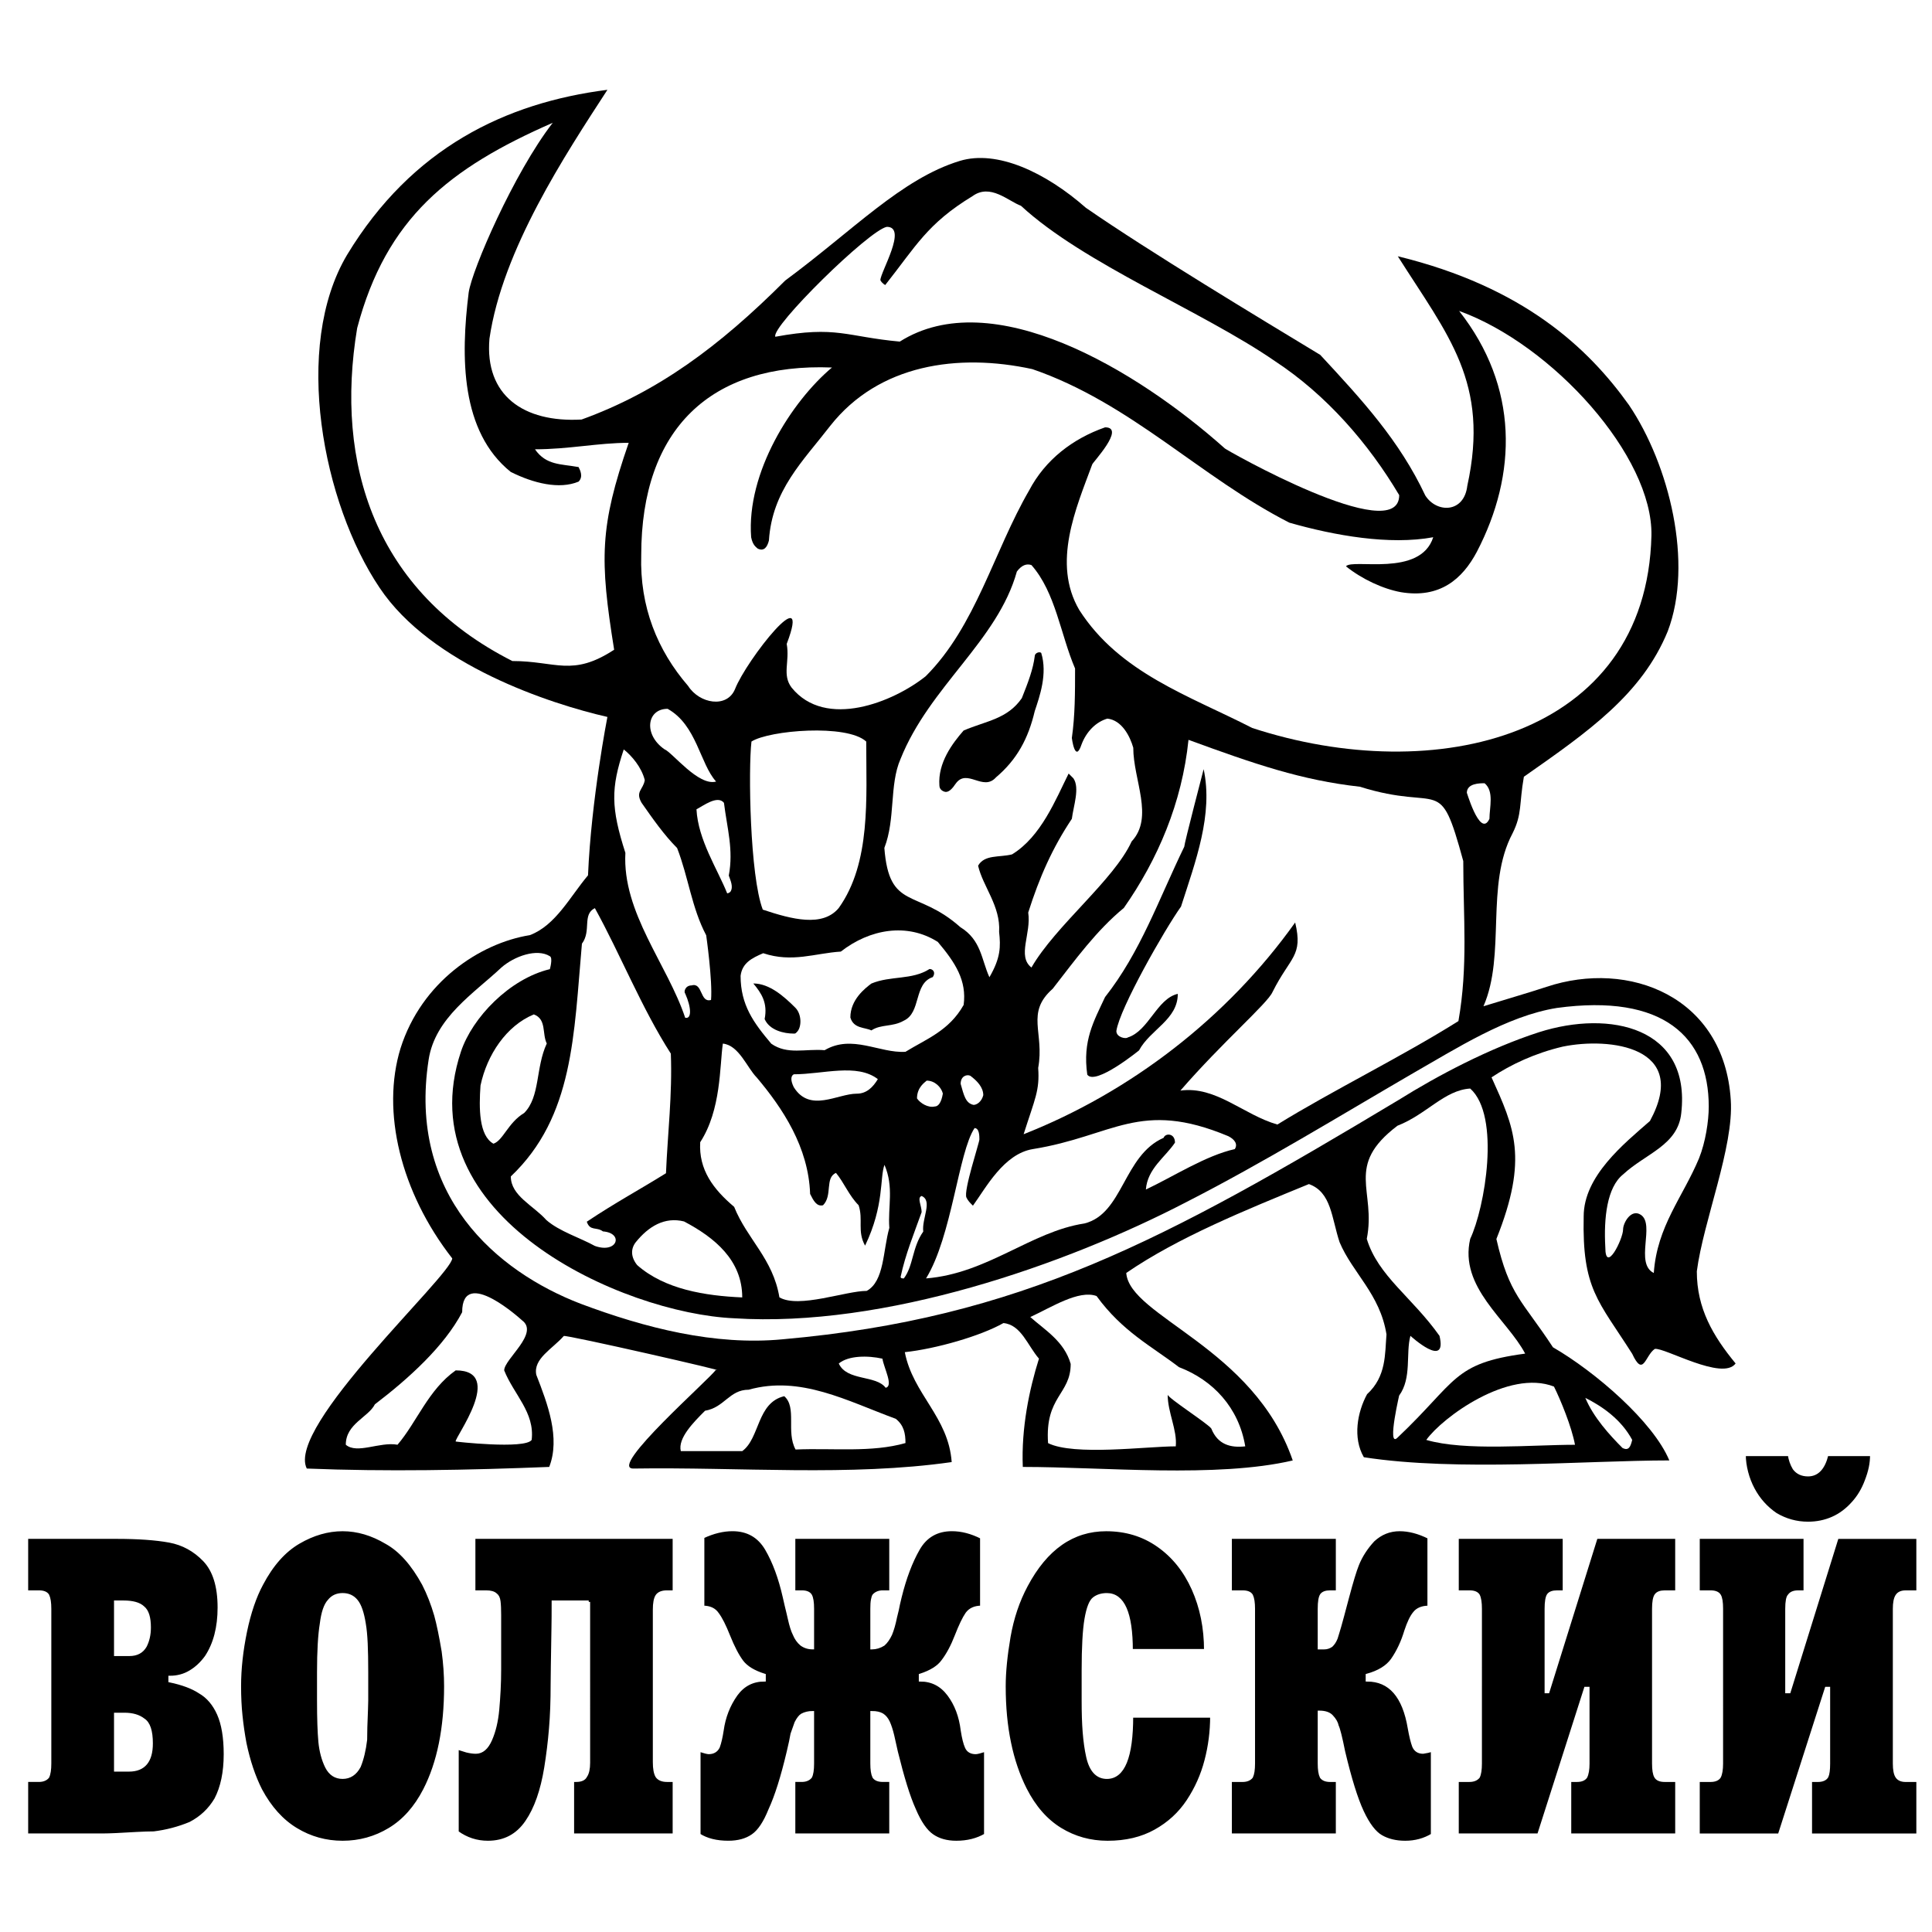
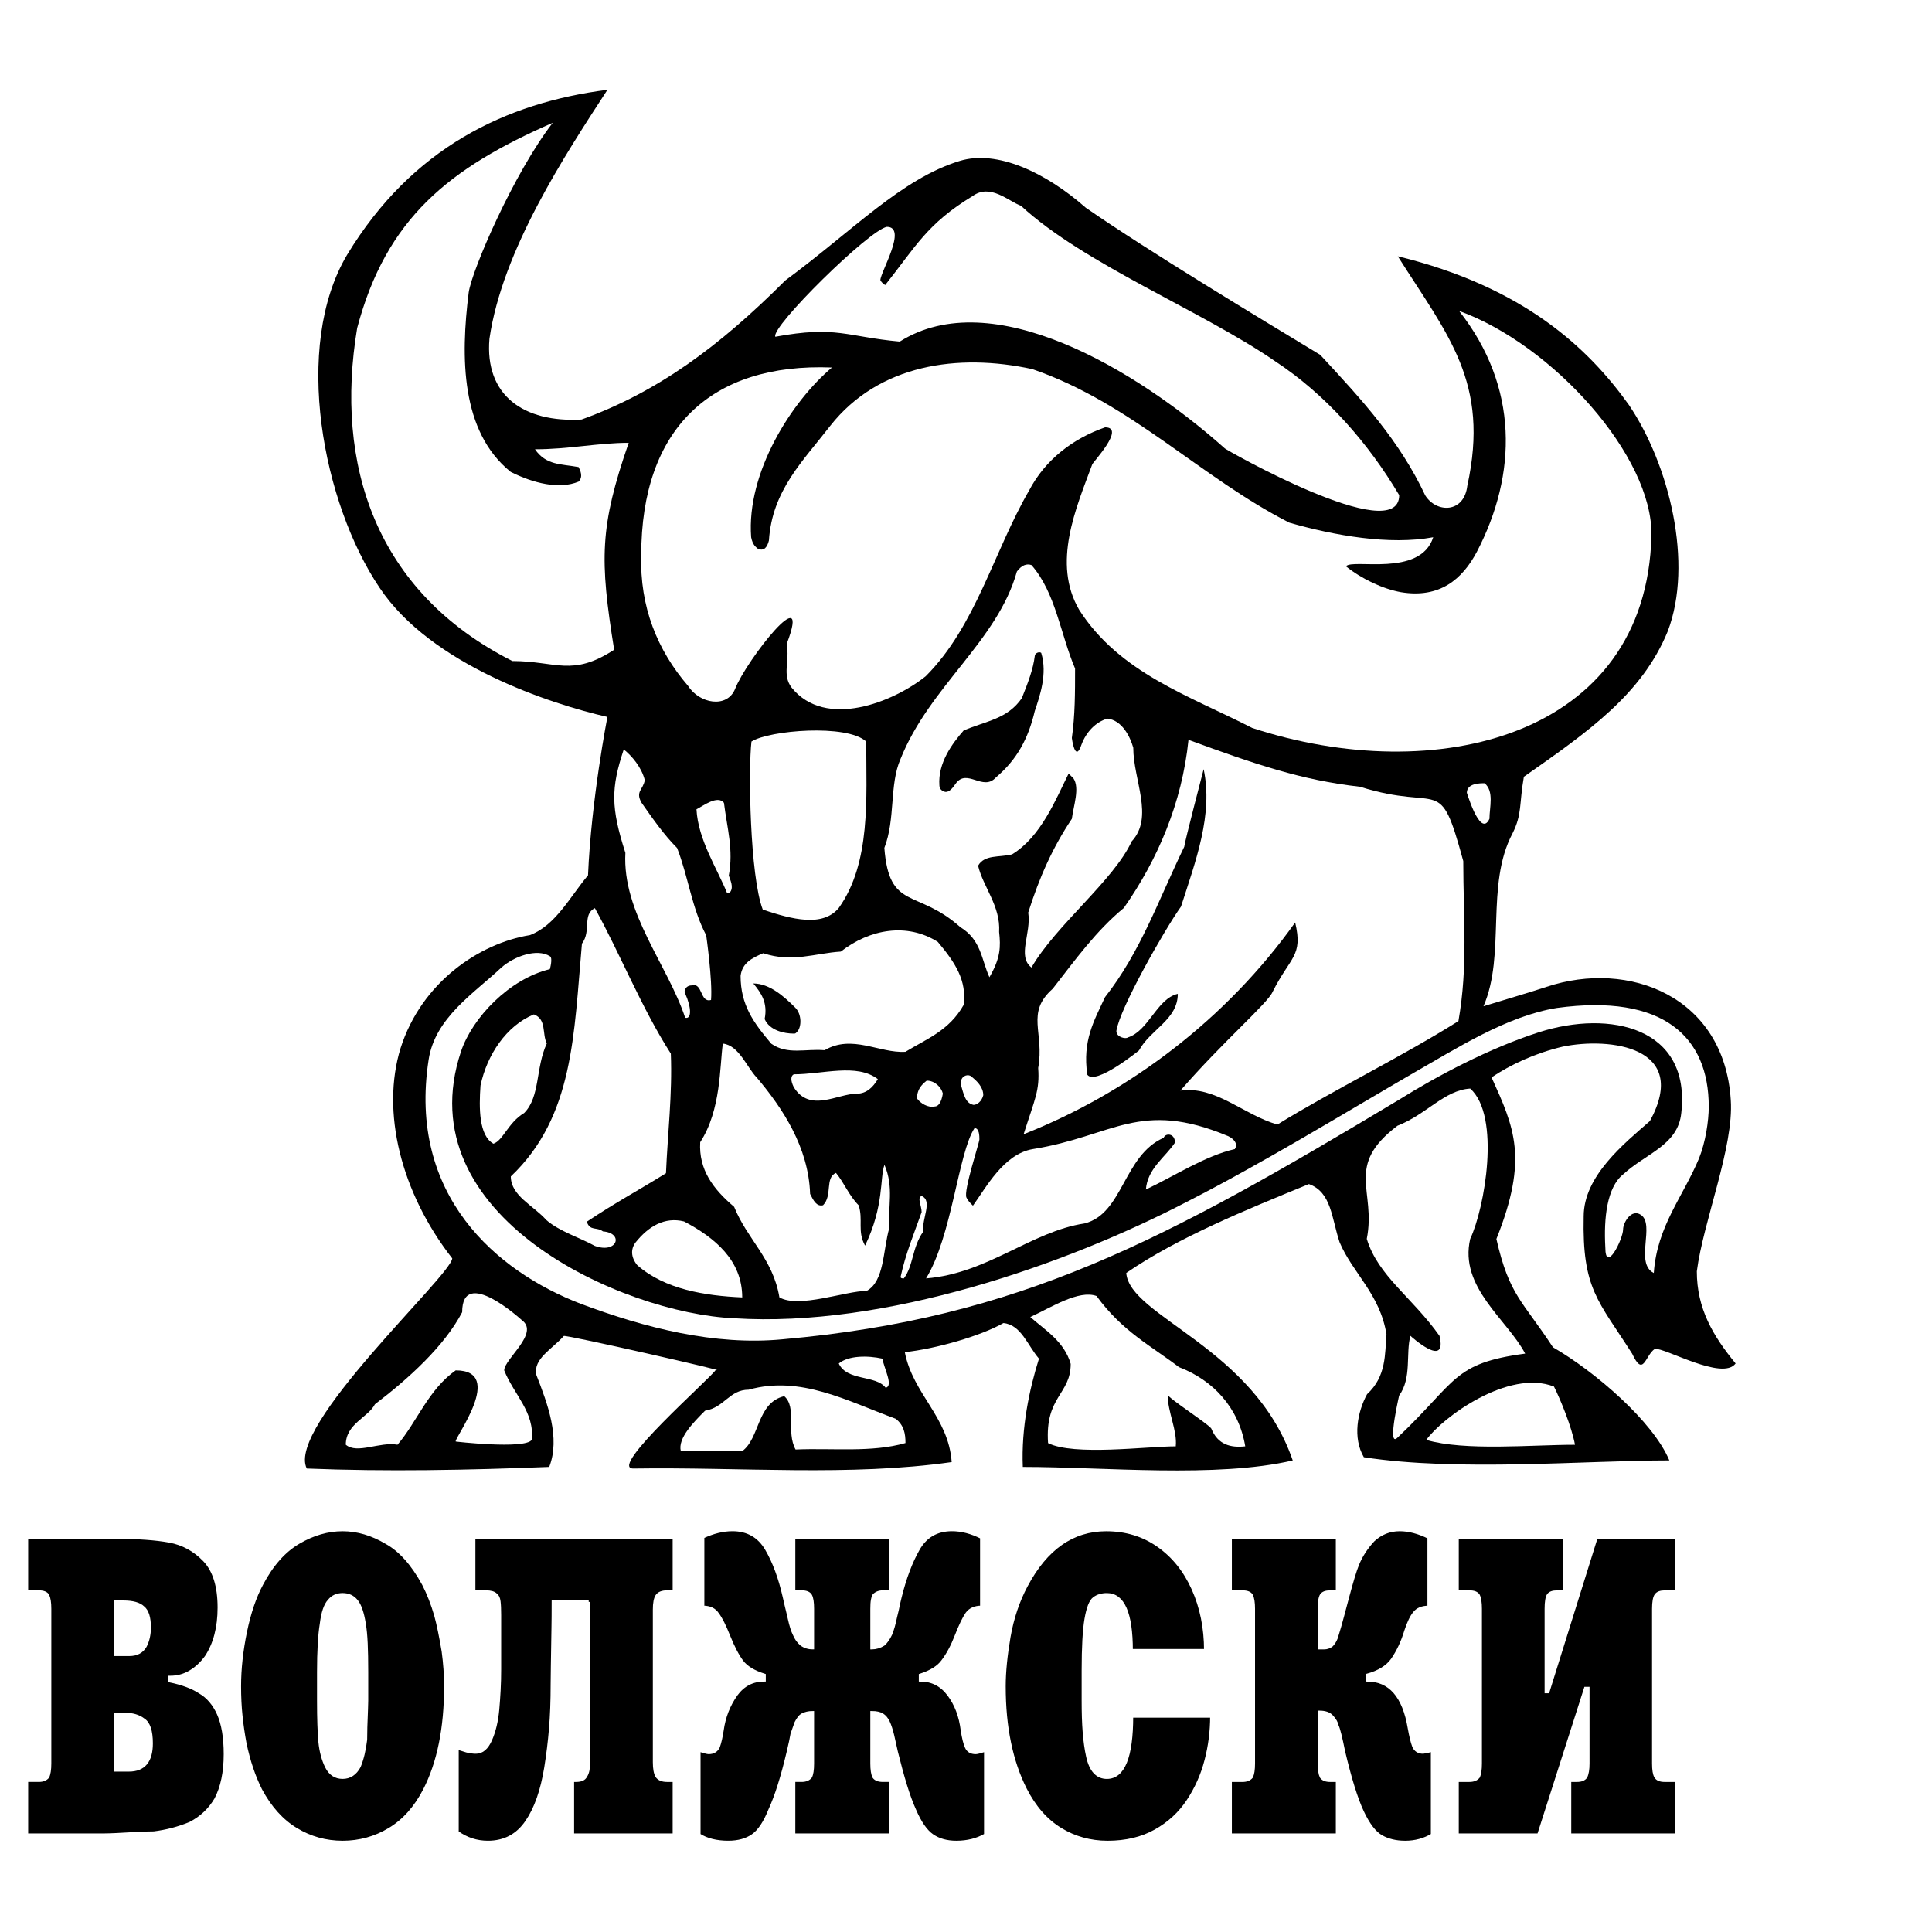
<svg xmlns="http://www.w3.org/2000/svg" version="1.0" id="Layer_1" x="0px" y="0px" width="192.756px" height="192.756px" viewBox="0 0 192.756 192.756" enable-background="new 0 0 192.756 192.756" xml:space="preserve">
  <g>
    <polygon fill-rule="evenodd" clip-rule="evenodd" fill="#FFFFFF" points="0,0 192.756,0 192.756,192.756 0,192.756 0,0  " />
    <path fill-rule="evenodd" clip-rule="evenodd" d="M136.072,145.388c-1.129-1.936-0.645-4.515,0.322-6.289   c1.936-1.774,1.774-4.032,1.936-5.967c-0.646-4.031-3.387-6.128-4.677-9.191c-0.807-2.419-0.807-5-3.063-5.806   c-6.289,2.58-13.062,5.321-18.223,8.869c0.322,4.354,12.739,7.418,16.61,18.706c-7.58,1.774-18.868,0.646-26.932,0.646   c-0.16-3.87,0.646-7.74,1.613-10.805c-1.129-1.29-1.773-3.387-3.548-3.548c-2.258,1.29-6.773,2.58-9.837,2.902   c0.806,4.193,4.354,6.451,4.677,10.967c-10.16,1.451-21.125,0.483-31.768,0.645c-2.581,0,7.74-9.031,8.224-9.837   c1.935,0.322-14.997-3.548-15.159-3.387c-1.129,1.29-3.064,2.258-2.742,3.87c1.129,2.903,2.419,6.289,1.291,9.192   c-8.063,0.322-16.287,0.483-24.189,0.161c-2.097-4.193,14.352-19.19,14.514-20.964c-5.16-6.612-7.096-14.675-5.16-20.964   c2.096-6.612,7.901-10.482,12.9-11.289c2.58-0.967,4.032-3.87,5.805-5.966c0.323-7.58,1.935-15.804,1.935-15.804   c-5.644-1.29-17.578-5.16-22.737-12.901c-5.644-8.385-8.708-24.028-3.225-33.22C41.09,14.766,50.444,10.25,60.603,8.96   c-4.192,6.45-10.482,15.965-11.771,24.834c-0.484,5.644,3.386,8.386,9.191,8.063c7.58-2.742,13.707-7.257,20.319-13.869   c6.773-4.999,11.611-10.16,17.416-11.933c3.709-1.129,8.546,1.128,12.579,4.676c6.289,4.354,17.255,10.966,23.383,14.675   c4.192,4.516,7.901,8.547,10.481,14.03c1.129,1.773,3.87,1.773,4.192-0.968c2.258-10.32-1.935-14.997-6.934-22.899   c12.578,3.064,19.028,9.192,23.06,14.836c4.031,5.967,6.45,15.804,3.871,22.577c-2.581,6.289-7.902,9.998-14.353,14.514   c-0.483,2.741-0.161,3.708-1.129,5.644c-2.741,5.16-0.646,12.094-2.903,17.254c2.097-0.645,4.838-1.451,6.29-1.935   c8.224-2.742,17.738,0.968,18.384,11.288c0.322,4.677-2.742,12.095-3.387,17.094c0,3.709,1.612,6.45,3.87,9.192   c-1.29,1.773-7.096-1.613-8.062-1.452c-0.969,0.646-1.13,2.902-2.258,0.483c-3.387-5.321-4.999-6.45-4.838-13.707   c0-4.031,4.031-7.257,6.611-9.515c4.031-7.418-4.031-8.385-8.708-7.418c-2.741,0.646-5.16,1.774-7.096,3.064   c2.258,4.999,3.709,8.063,0.484,16.126c1.289,5.645,2.58,6.128,5.644,10.805c4.193,2.419,9.998,7.418,11.61,11.288   C158.165,145.71,145.425,146.839,136.072,145.388L136.072,145.388z" />
-     <path fill-rule="evenodd" clip-rule="evenodd" fill="#FFFFFF" d="M161.877,144.465c-1.29-1.291-2.902-3.064-3.709-4.999   c1.612,0.806,3.548,2.096,4.677,4.192C162.684,144.304,162.521,144.787,161.877,144.465L161.877,144.465z" />
    <path fill-rule="evenodd" clip-rule="evenodd" fill="#FFFFFF" d="M74.053,144.78h-6.128c-0.322-1.29,1.29-2.902,2.419-4.031   c1.935-0.322,2.419-2.097,4.354-2.097c5.16-1.451,9.837,1.129,14.674,2.903c0.807,0.646,0.968,1.451,0.968,2.419   c-3.387,0.968-7.257,0.483-10.966,0.645c-0.968-1.773,0.161-4.192-1.129-5.321C75.504,139.943,75.826,143.49,74.053,144.78   L74.053,144.78z" />
    <path fill-rule="evenodd" clip-rule="evenodd" fill="#FFFFFF" d="M104.565,143.98c-0.322-4.677,2.258-4.838,2.258-7.902   c-0.645-2.257-2.58-3.386-4.031-4.676c2.097-0.968,4.838-2.741,6.611-2.097c2.581,3.548,5.483,4.999,8.225,7.096   c3.387,1.29,5.967,4.031,6.611,7.902c-1.451,0.161-2.741-0.162-3.386-1.774c-0.323-0.483-4.354-3.063-4.354-3.387   c0,1.773,0.968,3.548,0.807,5.161C114.403,144.304,107.146,145.271,104.565,143.98L104.565,143.98z" />
    <path fill-rule="evenodd" clip-rule="evenodd" fill="#FFFFFF" d="M45.465,143.819c-0.161-0.322,5-7.096,0-7.096   c-2.741,1.936-3.87,5.161-5.805,7.418c-1.773-0.322-4.031,0.968-5.16,0c0-2.096,2.258-2.741,2.902-4.031   c3.387-2.58,6.935-5.806,8.708-9.191c0-4.677,5.967,0.806,5.967,0.806c1.774,1.29-1.774,3.87-1.774,4.999   c0.968,2.419,3.064,4.192,2.742,6.935C52.399,144.626,45.304,143.819,45.465,143.819L45.465,143.819z" />
    <path fill-rule="evenodd" clip-rule="evenodd" fill="#FFFFFF" d="M142.301,143.661c1.613-2.258,8.225-7.096,12.74-5.321   c0.645,1.29,1.773,4.031,2.096,5.806C152.783,144.146,146.171,144.79,142.301,143.661L142.301,143.661z" />
    <path fill-rule="evenodd" clip-rule="evenodd" fill="#FFFFFF" d="M139.427,143.437c-1.129,1.129,0.322-4.838,0.161-4.192   c1.29-1.774,0.646-4.193,1.129-5.967c0,0,3.709,3.387,2.902,0c-2.741-3.87-6.127-5.967-7.256-9.676   c0.967-4.838-2.258-7.257,3.063-11.288c2.903-1.129,4.677-3.548,7.257-3.709c3.063,2.741,1.451,11.934,0,14.997   c-1.129,4.838,3.709,8.063,5.482,11.449C144.909,136.019,145.394,137.793,139.427,143.437L139.427,143.437z" />
    <path fill-rule="evenodd" clip-rule="evenodd" fill="#FFFFFF" d="M88.361,138.457c-0.968-1.291-3.87-0.646-4.676-2.419   c0.967-0.807,2.902-0.807,4.354-0.484C88.199,136.521,89.167,138.295,88.361,138.457L88.361,138.457z" />
    <path fill-rule="evenodd" clip-rule="evenodd" fill="#FFFFFF" d="M78.081,133.622c-6.773,0.646-13.707-1.129-20.157-3.548   c-8.386-3.226-17.255-10.805-15.159-24.351c0.645-4.192,4.515-6.611,7.257-9.192c1.29-1.129,3.548-1.935,4.837-1.129   c0.323,0.161,0,1.291,0,1.291c-4.031,0.967-7.74,4.838-8.869,8.224c-5.483,16.449,16.126,26.125,27.253,26.608   c14.998,0.968,33.059-5.322,45.152-11.61c7.58-3.871,15.481-8.709,22.415-12.74c4.516-2.58,9.515-5.805,14.514-6.611   c10.644-1.451,15.158,2.902,15.158,9.837c0,1.451-0.322,3.548-0.967,5.16c-1.613,3.87-4.192,6.773-4.516,11.449   c-1.935-0.968,0.161-4.838-1.29-5.806c-0.968-0.645-1.773,0.807-1.773,1.452c0,0.967-1.774,4.516-1.774,1.773   c-0.161-2.902,0.161-5.966,1.774-7.257c2.258-2.096,5.482-2.902,5.805-6.127c0.968-8.548-7.095-10.321-14.19-8.063   c-4.999,1.612-10.159,4.354-14.029,6.772C116.139,123.785,101.786,131.525,78.081,133.622L78.081,133.622z" />
    <path fill-rule="evenodd" clip-rule="evenodd" fill="#FFFFFF" d="M77.762,129.438c-0.645-3.87-3.225-5.805-4.515-9.03   c-2.096-1.774-3.548-3.71-3.387-6.45c2.097-3.226,1.936-7.58,2.258-9.838c1.613,0.162,2.419,2.419,3.386,3.387   c2.58,3.063,5.161,6.935,5.322,11.611c0.322,0.645,0.645,1.29,1.29,1.129c0.968-0.969,0.162-2.742,1.291-3.226   c0.807,0.968,1.291,2.257,2.258,3.226c0.483,1.451-0.161,2.58,0.645,4.031c1.935-4.031,1.452-6.773,1.935-8.062   c0.967,2.257,0.323,4.192,0.484,6.288c-0.645,2.258-0.484,5.322-2.258,6.289C84.373,128.793,79.697,130.567,77.762,129.438   L77.762,129.438z" />
    <path fill-rule="evenodd" clip-rule="evenodd" fill="#FFFFFF" d="M74.053,129.444c-3.709-0.161-7.74-0.806-10.482-3.225   c-0.646-0.807-0.646-1.613-0.161-2.258c1.29-1.612,2.903-2.58,4.837-2.097C71.312,123.479,74.053,125.736,74.053,129.444   L74.053,129.444z" />
    <path fill-rule="evenodd" clip-rule="evenodd" fill="#FFFFFF" d="M92.393,127.548c2.58-4.193,3.225-12.578,4.837-14.997   c0.484,0,0.484,0.806,0.484,1.128s-1.613,5.16-1.29,5.806c0.161,0.322,0.322,0.484,0.645,0.807c1.29-1.774,3.064-5.16,5.966-5.645   c8.063-1.29,10.644-4.999,19.513-1.29c0.645,0.322,0.968,0.807,0.645,1.29c-2.902,0.646-6.127,2.742-8.869,4.031   c0.161-2.096,1.936-3.225,2.903-4.677c0-0.967-0.968-0.967-1.13-0.483c-4.031,1.774-4.031,7.579-7.901,8.547   C102.874,122.871,98.52,127.064,92.393,127.548L92.393,127.548z" />
-     <path fill-rule="evenodd" clip-rule="evenodd" fill="#FFFFFF" d="M90.179,127.548c-0.162,0-0.323,0-0.323-0.161   c0.484-2.258,1.29-4.193,2.096-6.451c0-0.645-0.484-1.451,0-1.612c1.128,0.483,0,2.258,0.161,3.548   C90.985,124.484,91.146,126.258,90.179,127.548L90.179,127.548z" />
+     <path fill-rule="evenodd" clip-rule="evenodd" fill="#FFFFFF" d="M90.179,127.548c-0.162,0-0.323,0-0.323-0.161   c0.484-2.258,1.29-4.193,2.096-6.451c0-0.645-0.484-1.451,0-1.612c1.128,0.483,0,2.258,0.161,3.548   C90.985,124.484,91.146,126.258,90.179,127.548L90.179,127.548" />
    <path fill-rule="evenodd" clip-rule="evenodd" fill="#FFFFFF" d="M59.35,124.307c-1.451-0.807-3.548-1.452-4.838-2.58   c-1.29-1.452-3.548-2.419-3.548-4.354c6.289-5.967,6.289-14.19,7.095-23.221c0.968-1.291,0-2.903,1.291-3.548   c2.58,4.677,4.676,9.999,7.579,14.514c0.161,4.031-0.322,8.062-0.484,11.934c-2.58,1.612-5,2.902-7.901,4.838   c0.322,0.967,0.967,0.483,1.612,0.967C62.252,123.017,61.607,125.112,59.35,124.307L59.35,124.307z" />
    <path fill-rule="evenodd" clip-rule="evenodd" fill="#FFFFFF" d="M49.231,114.108c-1.452-0.806-1.452-3.547-1.291-5.805   c0.645-3.064,2.58-5.967,5.322-7.096c1.29,0.484,0.807,1.936,1.29,2.903c-1.128,2.419-0.645,5.321-2.257,6.934   C50.682,112.013,50.199,113.786,49.231,114.108L49.231,114.108z" />
    <path fill-rule="evenodd" clip-rule="evenodd" fill="#FFFFFF" d="M103.58,106.549c0.645-3.548-1.291-5.483,1.45-7.902   c2.258-2.902,4.354-5.805,7.096-8.062c3.387-4.838,5.806-10.482,6.45-16.771c6.612,2.419,11.288,4.032,17.094,4.677   c8.225,2.58,7.901-1.452,10.32,7.418c0,5.644,0.484,10.482-0.483,15.965c-5.644,3.548-12.578,6.935-18.062,10.321   c-3.386-0.968-6.127-3.871-9.675-3.387c4.192-4.838,8.708-8.708,9.191-9.837c1.774-3.548,3.064-3.548,2.258-6.935   c-6.773,9.514-16.449,16.933-27.092,21.125C103.257,109.613,103.74,108.807,103.58,106.549L103.58,106.549z" />
    <path fill-rule="evenodd" clip-rule="evenodd" fill="#FFFFFF" d="M93.262,110.394c-0.645,0.161-1.451-0.322-1.773-0.807   c0-1.129,0.806-1.612,0.967-1.773c0.806,0,1.452,0.645,1.613,1.29C93.907,110.071,93.584,110.394,93.262,110.394L93.262,110.394z" />
    <path fill-rule="evenodd" clip-rule="evenodd" fill="#FFFFFF" d="M97.135,110.235c-0.806-0.161-0.967-0.967-1.29-2.097   c0-0.806,0.645-0.968,0.967-0.806c0.646,0.483,1.29,1.129,1.29,1.936C97.941,109.913,97.458,110.235,97.135,110.235L97.135,110.235   z" />
    <path fill-rule="evenodd" clip-rule="evenodd" fill="#FFFFFF" d="M79.197,108.471c-0.323-0.645-0.323-1.128,0-1.289   c2.902,0,6.29-1.13,8.385,0.483c-0.483,0.806-1.128,1.451-2.096,1.451C83.551,109.116,80.81,111.051,79.197,108.471L79.197,108.471   z" />
    <path fill-rule="evenodd" clip-rule="evenodd" d="M108.478,107.219c-0.484-3.387,0.645-5.321,1.773-7.74   c3.548-4.515,5.321-9.676,7.902-14.998c0-0.323,1.935-7.741,1.935-7.741c0.968,4.516-0.807,9.192-2.258,13.708   c-1.612,2.257-6.128,10.16-6.45,12.417c0,0.645,0.968,0.807,1.129,0.645c2.096-0.645,2.902-3.87,4.999-4.354   c0,2.58-2.741,3.547-3.87,5.644C113.638,104.8,109.284,108.348,108.478,107.219L108.478,107.219z" />
    <path fill-rule="evenodd" clip-rule="evenodd" fill="#FFFFFF" d="M90.337,104.939c-2.58,0.161-5.322-1.774-8.063-0.161   c-1.935-0.162-3.709,0.483-5.322-0.646c-1.773-2.097-3.063-3.87-3.063-6.773c0.161-1.29,1.129-1.773,2.257-2.257   c2.903,0.968,5.16,0,7.741-0.161c2.902-2.258,6.612-2.902,9.676-0.968c1.773,2.097,2.902,3.871,2.58,6.29   C94.691,102.843,92.433,103.649,90.337,104.939L90.337,104.939z" />
    <path fill-rule="evenodd" clip-rule="evenodd" d="M79.19,103.121c-0.967,0-2.418-0.322-2.902-1.451   c0.322-1.613-0.322-2.58-1.129-3.549c1.613,0,3.064,1.291,4.193,2.42c0.645,0.645,0.645,1.935,0.161,2.418   C79.353,103.121,79.353,103.121,79.19,103.121L79.19,103.121z" />
-     <path fill-rule="evenodd" clip-rule="evenodd" d="M86.938,102.805c-0.645-0.322-1.774-0.161-2.097-1.29   c0-1.773,1.452-2.903,2.097-3.387c1.935-0.806,4.031-0.322,5.805-1.451c0.322,0,0.645,0.322,0.322,0.807   c-1.935,0.645-1.128,3.547-2.902,4.354C89.034,102.482,87.905,102.16,86.938,102.805L86.938,102.805z" />
    <path fill-rule="evenodd" clip-rule="evenodd" fill="#FFFFFF" d="M68.361,101.54c-1.774-5.322-6.29-10.482-5.966-16.449   c-1.452-4.515-1.452-6.451-0.162-10.321c0.807,0.645,1.774,1.774,2.097,3.064c-0.161,0.967-0.967,1.128-0.322,2.257   c1.128,1.613,2.257,3.226,3.547,4.516c1.129,2.902,1.452,5.967,2.903,8.708c0,0,0.645,4.516,0.483,6.45   c-1.128,0.323-0.806-1.773-1.935-1.451c-0.645,0-0.807,0.645-0.645,0.807C69.006,100.572,69.006,101.701,68.361,101.54   L68.361,101.54z" />
    <path fill-rule="evenodd" clip-rule="evenodd" fill="#FFFFFF" d="M98.713,97.499c-0.806-1.774-0.806-3.709-2.902-4.999   c-4.354-3.871-7.096-1.613-7.579-7.902c1.128-2.903,0.483-6.29,1.612-8.87c2.902-7.256,9.676-11.772,11.61-18.707   c0.484-0.645,0.968-0.807,1.452-0.645c2.418,2.741,2.902,6.934,4.354,10.321c0,2.419,0,4.676-0.322,6.934   c0,0,0.322,2.58,0.967,0.645c0.484-1.291,1.452-2.258,2.58-2.58c1.452,0.161,2.258,1.773,2.581,2.902   c0,3.225,2.096,6.935-0.162,9.353c-1.773,3.871-7.579,8.386-9.997,12.579c-1.452-1.129,0-3.387-0.322-5.483   c1.128-3.548,2.418-6.45,4.354-9.354c0.161-1.29,0.807-3.064,0.161-4.031c-0.161-0.161-0.483-0.483-0.483-0.483   c-1.291,2.58-2.742,6.289-5.645,8.063c-1.29,0.322-2.741,0-3.387,1.129c0.484,2.096,2.258,4.031,2.097,6.611   C99.842,94.435,99.842,95.564,98.713,97.499L98.713,97.499z" />
    <path fill-rule="evenodd" clip-rule="evenodd" fill="#FFFFFF" d="M76.102,90.754c-1.29-3.387-1.451-14.03-1.128-16.771   c1.774-1.128,9.514-1.774,11.449,0c0,5.644,0.483,12.094-2.742,16.61C82.068,92.528,79.005,91.722,76.102,90.754L76.102,90.754z" />
    <path fill-rule="evenodd" clip-rule="evenodd" fill="#FFFFFF" d="M72.551,89.129c-0.968-2.419-2.902-5.321-3.064-8.386   c0.646-0.323,2.097-1.451,2.742-0.645c0.322,2.58,0.967,4.677,0.483,7.257c0.162,0.484,0.484,1.129,0.162,1.613   C72.712,89.129,72.551,89.129,72.551,89.129L72.551,89.129z" />
    <path fill-rule="evenodd" clip-rule="evenodd" fill="#FFFFFF" d="M146.346,79.111c0-0.967,1.289-0.967,1.773-0.967   c0.968,0.806,0.484,2.419,0.484,3.548C147.635,83.788,146.184,78.467,146.346,79.111L146.346,79.111z" />
    <path fill-rule="evenodd" clip-rule="evenodd" d="M94.369,79.01c-0.161,0-0.646-0.161-0.646-0.645   c-0.161-2.258,1.291-4.192,2.419-5.483c2.258-0.967,4.354-1.129,5.805-3.225c0.646-1.613,1.13-2.902,1.29-4.193   c0-0.322,0.484-0.483,0.646-0.322c0.645,2.096-0.161,4.354-0.646,5.805c-0.645,2.741-1.773,4.838-3.87,6.612   c-1.29,1.451-2.902-0.968-4.031,0.645C95.014,78.688,94.691,79.01,94.369,79.01L94.369,79.01z" />
-     <path fill-rule="evenodd" clip-rule="evenodd" fill="#FFFFFF" d="M66.287,74.751c-2.097-1.452-1.774-4.032,0.322-4.032   c2.903,1.613,3.225,5.482,4.837,7.257C69.673,78.46,67.093,75.074,66.287,74.751L66.287,74.751z" />
    <path fill-rule="evenodd" clip-rule="evenodd" fill="#FFFFFF" d="M124.933,72.629c-6.289-3.225-13.224-5.483-17.255-11.772   c-2.742-4.676-0.322-10.16,1.29-14.513c0-0.162,3.387-3.709,1.29-3.709c-3.225,1.128-5.967,3.225-7.579,6.289   c-3.548,6.127-5.322,13.546-10.321,18.545c-3.225,2.58-9.998,5.322-13.384,1.128c-0.968-1.29-0.162-2.58-0.484-4.354   c2.58-6.773-4.032,1.613-5.16,4.515c-0.807,1.935-3.548,1.451-4.677-0.322c-3.064-3.548-4.838-7.902-4.677-13.062   c0-12.579,6.935-19.19,19.029-18.707c-4.031,3.387-8.547,10.482-8.063,16.933c0.161,0.806,0.483,0.967,0.646,1.128   c0.645,0.322,0.967-0.161,1.128-0.806c0.322-4.999,3.386-7.902,6.128-11.45c4.838-6.128,12.74-7.257,20.157-5.644   c9.837,3.386,16.771,10.804,25.641,15.32c4.515,1.29,9.998,2.258,14.352,1.452c-1.29,4.031-8.062,2.096-8.707,2.902   c1.612,1.29,3.708,2.258,5.482,2.58c3.87,0.645,6.128-1.29,7.579-4.032c4.031-7.74,4.192-16.448-1.773-24.028   c9.353,3.387,19.351,14.514,19.189,22.416C164.279,73.597,143.155,78.597,124.933,72.629L124.933,72.629z" />
    <path fill-rule="evenodd" clip-rule="evenodd" fill="#FFFFFF" d="M51.116,65.951c-13.707-6.934-17.739-19.674-15.481-33.22   c2.902-10.966,9.192-15.965,19.512-20.48c-3.87,4.999-8.062,14.674-8.386,16.932c-0.806,6.451-0.806,13.868,4.193,17.9   c2.258,1.129,4.838,1.774,6.772,0.968c0.484-0.484,0.161-1.129,0-1.451c-1.774-0.323-3.225-0.162-4.354-1.774   c3.386,0,6.289-0.645,9.353-0.645c-2.902,8.385-2.902,11.611-1.451,20.641C57.082,67.564,55.469,65.951,51.116,65.951   L51.116,65.951z" />
    <path fill-rule="evenodd" clip-rule="evenodd" fill="#FFFFFF" d="M122.185,44.725c-8.869-7.902-23.222-16.449-32.413-10.644   c-5.322-0.483-6.289-1.612-12.417-0.483c-0.484-0.967,9.353-10.644,11.126-10.966c2.097,0-0.645,4.516-0.645,5.322   c0.162,0.322,0.484,0.483,0.484,0.483c3.064-3.87,4.192-6.127,8.708-8.869c1.773-1.29,3.548,0.484,4.838,0.967   c6.289,5.806,18.062,10.482,25.317,15.481c5.16,3.386,9.353,8.224,12.417,13.384C139.601,54.723,122.023,44.725,122.185,44.725   L122.185,44.725z" />
    <path fill-rule="evenodd" clip-rule="evenodd" d="M2.667,153.389h8.954c2.173,0,3.932,0.127,5.282,0.374   c1.344,0.248,2.504,0.883,3.482,1.9c0.977,1.024,1.468,2.593,1.468,4.72c0,1.985-0.427,3.631-1.285,4.924   c-0.461,0.637-0.995,1.131-1.604,1.491c-0.604,0.36-1.279,0.537-2.02,0.537v0.374c1.261,0.262,2.256,0.636,2.984,1.116   c0.799,0.459,1.421,1.187,1.866,2.184c0.444,1.003,0.669,2.338,0.669,4.006c0,1.808-0.314,3.306-0.937,4.493   c-0.615,1.038-1.462,1.837-2.552,2.401c-1.155,0.48-2.369,0.798-3.625,0.953c-0.468,0-1.042,0.021-1.735,0.057   c-1.623,0.1-2.712,0.148-3.281,0.148H2.667v-5.426H3.88c0.397,0,0.693-0.12,0.889-0.353c0.136-0.275,0.207-0.721,0.207-1.343   V160.51c0-0.621-0.071-1.066-0.207-1.342c-0.142-0.233-0.433-0.354-0.889-0.354H2.667V153.389L2.667,153.389z M11.52,159.824v5.257   h1.385c0.74,0,1.267-0.282,1.593-0.848c0.278-0.537,0.414-1.159,0.414-1.865c0-0.989-0.207-1.653-0.621-1.985   c-0.385-0.375-1.049-0.559-1.99-0.559H11.52L11.52,159.824z M11.52,171.021v5.589h1.35c1.492,0,2.238-0.891,2.238-2.67   c0-1.244-0.26-2.027-0.782-2.359c-0.474-0.375-1.114-0.56-1.924-0.56H11.52L11.52,171.021z" />
    <path fill-rule="evenodd" clip-rule="evenodd" d="M34.183,183.796c-1.676,0-3.222-0.432-4.631-1.286   c-1.415-0.854-2.593-2.162-3.541-3.929c-0.669-1.327-1.19-2.874-1.563-4.655c-0.172-0.939-0.308-1.857-0.396-2.748   c-0.095-0.891-0.143-1.872-0.143-2.945c0-1.739,0.202-3.554,0.592-5.447c0.391-1.887,0.93-3.469,1.611-4.733   c1.018-1.937,2.25-3.321,3.688-4.161c1.439-0.842,2.902-1.265,4.383-1.265s2.937,0.431,4.37,1.285   c1.368,0.757,2.6,2.134,3.696,4.141c0.485,0.946,0.888,1.984,1.213,3.101c0.243,0.883,0.492,2.085,0.746,3.604   c0.16,1.188,0.243,2.345,0.243,3.477c0,4.182-0.699,7.63-2.097,10.349c-0.906,1.752-2.066,3.06-3.5,3.921   C37.428,183.364,35.871,183.796,34.183,183.796L34.183,183.796z M34.183,159.083c-0.568,0-1.019,0.205-1.35,0.621   c-0.386,0.41-0.646,1.181-0.782,2.296c-0.184,1.117-0.278,2.728-0.278,4.826v2.854c0,1.781,0.047,3.151,0.136,4.112   c0.095,0.953,0.32,1.787,0.669,2.493c0.356,0.699,0.888,1.054,1.605,1.054c0.716,0,1.273-0.368,1.664-1.096   c0.302-0.734,0.516-1.625,0.64-2.67c0-0.523,0.006-0.94,0.018-1.244c0.059-1.533,0.089-2.416,0.089-2.649v-2.854   c0-1.145-0.018-2.105-0.053-2.869c-0.036-0.763-0.095-1.42-0.189-1.957c-0.172-1.087-0.433-1.851-0.782-2.274   C35.225,159.295,34.764,159.083,34.183,159.083L34.183,159.083z" />
    <path fill-rule="evenodd" clip-rule="evenodd" d="M58.735,159.824h-3.553c0,1.089-0.006,1.95-0.019,2.586   c-0.053,3.187-0.082,5.059-0.082,5.609c0,1.675-0.054,3.158-0.167,4.466c-0.106,1.3-0.266,2.592-0.473,3.878   c-0.374,2.289-1.001,4.084-1.896,5.384c-0.923,1.363-2.215,2.049-3.867,2.049c-1.125,0-2.144-0.332-3.056-0.996v-8.387l0.93,0.29   c0.35,0.085,0.657,0.127,0.924,0.127c0.622,0,1.113-0.424,1.48-1.265c0.368-0.84,0.604-1.837,0.711-2.996   c0.053-0.593,0.101-1.242,0.136-1.935c0.036-0.7,0.053-1.385,0.053-2.063v-3.808v-1.406v-0.226c0-0.565-0.018-1.018-0.06-1.356   c-0.042-0.34-0.153-0.565-0.337-0.692c-0.189-0.177-0.503-0.269-0.959-0.269h-1.214v-5.426h19.968v5.426h-0.71   c-0.485,0-0.817,0.134-1.001,0.396c-0.178,0.262-0.266,0.721-0.266,1.385v15.225c0,0.65,0.088,1.116,0.26,1.406   c0.195,0.275,0.533,0.416,1.007,0.416h0.71v5.426h-10.12v-5.426h0.349c0.498,0,0.817-0.147,0.954-0.438   c0.195-0.275,0.296-0.721,0.296-1.342V159.824L58.735,159.824z" />
    <path fill-rule="evenodd" clip-rule="evenodd" d="M86.978,164.417c0.414,0,0.811-0.12,1.178-0.354   c0.266-0.233,0.503-0.572,0.71-1.011c0.19-0.458,0.35-1.024,0.485-1.695l0.178-0.728l0.119-0.579l0.171-0.721   c0.469-1.894,1.066-3.482,1.801-4.77c0.734-1.292,1.854-1.935,3.357-1.935c0.959,0,1.943,0.254,2.949,0.763v6.952   c-0.651,0-1.137,0.212-1.457,0.643c-0.314,0.452-0.669,1.194-1.072,2.226c-0.396,1.024-0.847,1.865-1.344,2.515   c-0.427,0.594-1.173,1.06-2.239,1.406v0.494c1.172,0,2.114,0.488,2.837,1.455c0.722,0.961,1.172,2.147,1.344,3.562   c0.118,0.755,0.255,1.32,0.42,1.681c0.16,0.368,0.474,0.551,0.936,0.551c0.136,0,0.462-0.084,0.971-0.247v8.442   c-0.835,0.488-1.806,0.729-2.913,0.729c-0.947,0-1.747-0.22-2.387-0.664c-0.639-0.438-1.237-1.293-1.776-2.564   c-0.302-0.664-0.599-1.477-0.895-2.438c-0.296-0.96-0.598-2.069-0.912-3.341l-0.367-1.64c-0.136-0.564-0.284-1.01-0.438-1.342   c-0.16-0.332-0.361-0.572-0.61-0.728c-0.249-0.148-0.598-0.227-1.048-0.227v5.094c0,0.622,0.071,1.067,0.207,1.343   c0.16,0.232,0.462,0.353,0.9,0.353h0.782v5.426h-9.659v-5.426h0.782c0.391,0,0.687-0.12,0.882-0.353   c0.136-0.247,0.208-0.692,0.208-1.343v-5.094c-0.403,0-0.758,0.085-1.06,0.247c-0.195,0.113-0.397,0.367-0.604,0.771l-0.403,1.138   c-0.065,0.41-0.195,1.003-0.379,1.78c-0.592,2.501-1.196,4.423-1.824,5.779c-0.509,1.271-1.078,2.126-1.717,2.564   c-0.633,0.444-1.445,0.664-2.428,0.664c-1.178,0-2.149-0.24-2.913-0.729v-8.442c0.509,0.163,0.829,0.247,0.954,0.247   c0.461,0,0.788-0.197,0.971-0.579c0.154-0.417,0.278-0.968,0.385-1.66c0.183-1.321,0.645-2.508,1.386-3.554   c0.705-0.967,1.64-1.455,2.813-1.455v-0.494c-1.054-0.332-1.8-0.784-2.233-1.364c-0.432-0.579-0.876-1.427-1.326-2.55   c-0.403-1.018-0.776-1.753-1.107-2.19c-0.302-0.459-0.788-0.685-1.463-0.685v-6.995c1.019-0.479,2.002-0.72,2.949-0.72   c1.504,0,2.635,0.643,3.387,1.922c0.752,1.285,1.338,2.874,1.771,4.782l0.189,0.826l0.189,0.784l0.124,0.537   c0.16,0.721,0.326,1.244,0.497,1.575c0.167,0.41,0.403,0.749,0.717,1.011c0.32,0.233,0.699,0.354,1.125,0.354v-3.907   c0-0.649-0.071-1.095-0.208-1.336c-0.142-0.239-0.432-0.359-0.882-0.359h-0.782v-5.426h9.659v5.426h-0.782   c-0.379,0-0.681,0.12-0.9,0.354c-0.06,0.077-0.106,0.232-0.148,0.452c-0.042,0.219-0.059,0.516-0.059,0.89V164.417L86.978,164.417z   " />
    <path fill-rule="evenodd" clip-rule="evenodd" d="M112.915,171.227h7.965c0,1.52-0.189,2.996-0.568,4.431   c-0.373,1.434-0.971,2.776-1.794,4.02s-1.907,2.24-3.251,2.988c-1.351,0.756-2.938,1.131-4.762,1.131   c-1.723,0-3.299-0.438-4.714-1.307c-1.415-0.87-2.582-2.198-3.493-3.993c-0.693-1.377-1.221-2.917-1.569-4.613   c-0.356-1.702-0.533-3.581-0.533-5.65c0-1.421,0.165-3.066,0.485-4.938c0.326-1.866,0.899-3.568,1.718-5.102   c1.972-3.709,4.625-5.566,7.964-5.566c1.955,0,3.685,0.522,5.183,1.575c1.498,1.046,2.659,2.486,3.487,4.33   c0.823,1.837,1.238,3.886,1.238,6.133h-7.391c0-3.724-0.817-5.581-2.446-5.581c-0.521,0-0.953,0.134-1.291,0.396   c-0.343,0.262-0.609,0.939-0.8,2.049c-0.189,1.103-0.283,2.812-0.283,5.129v3.023c0,1.173,0.029,2.212,0.101,3.116   s0.183,1.73,0.35,2.472c0.308,1.379,0.953,2.071,1.924,2.071C112.086,177.339,112.915,175.304,112.915,171.227L112.915,171.227z" />
    <path fill-rule="evenodd" clip-rule="evenodd" d="M131.616,164.417h0.504c0.254,0,0.491-0.078,0.71-0.227   c0.196-0.184,0.361-0.431,0.486-0.749l0.153-0.494l0.208-0.699c0.106-0.36,0.366-1.328,0.781-2.896   c0.42-1.575,0.746-2.657,0.988-3.25c0.35-0.869,0.871-1.674,1.564-2.424c0.752-0.699,1.628-1.052,2.635-1.052   c0.924,0,1.896,0.254,2.914,0.763v6.952c-0.669,0-1.161,0.204-1.458,0.6c-0.29,0.347-0.573,0.939-0.852,1.781   c-0.326,1.088-0.776,2.048-1.351,2.875c-0.509,0.706-1.345,1.215-2.499,1.533v0.494c2.268,0,3.665,1.604,4.198,4.805   c0.137,0.776,0.284,1.37,0.433,1.779c0.172,0.417,0.491,0.622,0.953,0.622l0.468-0.085l0.45-0.12v8.442   c-0.805,0.488-1.711,0.729-2.7,0.729c-0.93,0-1.724-0.191-2.387-0.572c-0.663-0.375-1.297-1.209-1.89-2.48   c-0.598-1.278-1.219-3.277-1.864-5.998c-0.278-1.392-0.492-2.246-0.64-2.55c-0.06-0.318-0.243-0.637-0.557-0.969   c-0.255-0.275-0.669-0.416-1.25-0.416v5.136c0,0.622,0.071,1.067,0.207,1.343c0.166,0.232,0.457,0.353,0.889,0.353h0.711v5.426   h-10.66v-5.426h1.214c0.397,0,0.693-0.12,0.889-0.353c0.137-0.275,0.208-0.721,0.208-1.343V160.51c0-0.621-0.071-1.066-0.208-1.342   c-0.142-0.233-0.432-0.354-0.889-0.354h-1.214v-5.426h10.66v5.426h-0.711c-0.432,0-0.717,0.106-0.871,0.317   c-0.147,0.22-0.225,0.672-0.225,1.378V164.417L131.616,164.417z" />
    <path fill-rule="evenodd" clip-rule="evenodd" d="M145.396,153.389h10.659v5.426h-0.71c-0.432,0-0.717,0.106-0.871,0.317   c-0.147,0.22-0.225,0.679-0.225,1.378v8.28h0.201l4.81-15.401h8.018v5.426h-1.196c-0.42,0-0.711,0.112-0.87,0.332   c-0.16,0.219-0.243,0.678-0.243,1.363v15.437c0,0.636,0.071,1.074,0.219,1.321c0.143,0.247,0.438,0.374,0.895,0.374h1.196v5.426   h-10.659v-5.426h0.711c0.432,0,0.722-0.12,0.888-0.353c0.148-0.29,0.225-0.735,0.225-1.343v-7.51h-0.261l-4.678,14.631h-8.107   v-5.426h1.214c0.397,0,0.693-0.12,0.889-0.353c0.137-0.275,0.207-0.721,0.207-1.343V160.51c0-0.621-0.07-1.066-0.207-1.342   c-0.142-0.233-0.433-0.354-0.889-0.354h-1.214V153.389L145.396,153.389z" />
-     <path fill-rule="evenodd" clip-rule="evenodd" d="M169.44,153.389h10.642v5.426h-0.675c-0.433,0-0.729,0.12-0.889,0.354   c-0.172,0.148-0.261,0.601-0.261,1.342v8.28h0.255l4.791-15.401h8.035v5.426h-1.214c-0.42,0-0.71,0.134-0.876,0.396   c-0.172,0.262-0.255,0.692-0.255,1.3v15.437c0,0.636,0.089,1.074,0.261,1.321s0.462,0.374,0.87,0.374h1.214v5.426h-10.694v-5.426   h0.711c0.461,0,0.77-0.134,0.923-0.396c0.113-0.232,0.172-0.664,0.172-1.3v-7.51h-0.243l-4.689,14.631h-8.077v-5.426h1.214   c0.432,0,0.729-0.12,0.888-0.353c0.148-0.275,0.226-0.721,0.226-1.343V160.51c0-0.664-0.071-1.109-0.22-1.342   c-0.142-0.233-0.438-0.354-0.894-0.354h-1.214V153.389L169.44,153.389z M174.035,145.13h4.478c0.07,0.494,0.23,0.961,0.485,1.384   c0.325,0.432,0.788,0.644,1.392,0.644c0.936,0,1.563-0.679,1.889-2.027h4.442c0,0.444-0.042,0.876-0.131,1.293   c-0.089,0.424-0.226,0.868-0.408,1.335c-0.314,0.841-0.752,1.575-1.321,2.197c-0.598,0.672-1.278,1.18-2.037,1.512   c-0.758,0.332-1.568,0.495-2.434,0.495c-1.161,0-2.232-0.298-3.228-0.891c-0.947-0.649-1.693-1.483-2.238-2.508   c-0.278-0.523-0.498-1.081-0.651-1.675C174.118,146.296,174.035,145.709,174.035,145.13L174.035,145.13z" />
    <path fill="none" stroke="#FFFFFF" stroke-width="0.288" stroke-miterlimit="2.613" d="M2.667,153.389h8.954   c2.173,0,3.932,0.127,5.282,0.374c1.344,0.248,2.504,0.883,3.482,1.9c0.977,1.024,1.468,2.593,1.468,4.72   c0,1.985-0.427,3.631-1.285,4.924c-0.461,0.637-0.995,1.131-1.604,1.491c-0.604,0.36-1.279,0.537-2.02,0.537v0.374   c1.261,0.262,2.256,0.636,2.984,1.116c0.799,0.459,1.421,1.187,1.866,2.184c0.444,1.003,0.669,2.338,0.669,4.006   c0,1.808-0.314,3.306-0.937,4.493c-0.615,1.038-1.462,1.837-2.552,2.401c-1.155,0.48-2.369,0.798-3.625,0.953   c-0.468,0-1.042,0.021-1.735,0.057c-1.623,0.1-2.712,0.148-3.281,0.148H2.667v-5.426H3.88c0.397,0,0.693-0.12,0.889-0.353   c0.136-0.275,0.207-0.721,0.207-1.343V160.51c0-0.621-0.071-1.066-0.207-1.342c-0.142-0.233-0.433-0.354-0.889-0.354H2.667V153.389   L2.667,153.389z M11.52,159.824v5.257h1.385c0.74,0,1.267-0.282,1.593-0.848c0.278-0.537,0.414-1.159,0.414-1.865   c0-0.989-0.207-1.653-0.621-1.985c-0.385-0.375-1.049-0.559-1.99-0.559H11.52L11.52,159.824z M11.52,171.021v5.589h1.35   c1.492,0,2.238-0.891,2.238-2.67c0-1.244-0.26-2.027-0.782-2.359c-0.474-0.375-1.114-0.56-1.924-0.56H11.52L11.52,171.021z    M34.183,183.796c-1.676,0-3.222-0.432-4.631-1.286c-1.415-0.854-2.593-2.162-3.541-3.929c-0.669-1.327-1.19-2.874-1.563-4.655   c-0.172-0.939-0.308-1.857-0.396-2.748c-0.095-0.891-0.143-1.872-0.143-2.945c0-1.739,0.202-3.554,0.592-5.447   c0.391-1.887,0.93-3.469,1.611-4.733c1.018-1.937,2.25-3.321,3.688-4.161c1.439-0.842,2.902-1.265,4.383-1.265   s2.937,0.431,4.37,1.285c1.368,0.757,2.6,2.134,3.696,4.141c0.485,0.946,0.888,1.984,1.213,3.101   c0.243,0.883,0.492,2.085,0.746,3.604c0.16,1.188,0.243,2.345,0.243,3.477c0,4.182-0.699,7.63-2.097,10.349   c-0.906,1.752-2.066,3.06-3.5,3.921C37.428,183.364,35.871,183.796,34.183,183.796L34.183,183.796z M34.183,159.083   c-0.568,0-1.019,0.205-1.35,0.621c-0.386,0.41-0.646,1.181-0.782,2.296c-0.184,1.117-0.278,2.728-0.278,4.826v2.854   c0,1.781,0.047,3.151,0.136,4.112c0.095,0.953,0.32,1.787,0.669,2.493c0.356,0.699,0.888,1.054,1.605,1.054   c0.716,0,1.273-0.368,1.664-1.096c0.302-0.734,0.516-1.625,0.64-2.67c0-0.523,0.006-0.94,0.018-1.244   c0.059-1.533,0.089-2.416,0.089-2.649v-2.854c0-1.145-0.018-2.105-0.053-2.869c-0.036-0.763-0.095-1.42-0.189-1.957   c-0.172-1.087-0.433-1.851-0.782-2.274C35.225,159.295,34.764,159.083,34.183,159.083L34.183,159.083z M58.735,159.824h-3.553   c0,1.089-0.006,1.95-0.019,2.586c-0.053,3.187-0.082,5.059-0.082,5.609c0,1.675-0.054,3.158-0.167,4.466   c-0.106,1.3-0.266,2.592-0.473,3.878c-0.374,2.289-1.001,4.084-1.896,5.384c-0.923,1.363-2.215,2.049-3.867,2.049   c-1.125,0-2.144-0.332-3.056-0.996v-8.387l0.93,0.29c0.35,0.085,0.657,0.127,0.924,0.127c0.622,0,1.113-0.424,1.48-1.265   c0.368-0.84,0.604-1.837,0.711-2.996c0.053-0.593,0.101-1.242,0.136-1.935c0.036-0.7,0.053-1.385,0.053-2.063v-3.808v-1.406v-0.226   c0-0.565-0.018-1.018-0.06-1.356c-0.042-0.34-0.153-0.565-0.337-0.692c-0.189-0.177-0.503-0.269-0.959-0.269h-1.214v-5.426h19.968   v5.426h-0.71c-0.485,0-0.817,0.134-1.001,0.396c-0.178,0.262-0.266,0.721-0.266,1.385v15.225c0,0.65,0.088,1.116,0.26,1.406   c0.195,0.275,0.533,0.416,1.007,0.416h0.71v5.426h-10.12v-5.426h0.349c0.498,0,0.817-0.147,0.954-0.438   c0.195-0.275,0.296-0.721,0.296-1.342V159.824L58.735,159.824z M86.978,164.417c0.414,0,0.811-0.12,1.178-0.354   c0.266-0.233,0.503-0.572,0.71-1.011c0.19-0.458,0.35-1.024,0.485-1.695l0.178-0.728l0.119-0.579l0.171-0.721   c0.469-1.894,1.066-3.482,1.801-4.77c0.734-1.292,1.854-1.935,3.357-1.935c0.959,0,1.943,0.254,2.949,0.763v6.952   c-0.651,0-1.137,0.212-1.457,0.643c-0.314,0.452-0.669,1.194-1.072,2.226c-0.396,1.024-0.847,1.865-1.344,2.515   c-0.427,0.594-1.173,1.06-2.239,1.406v0.494c1.172,0,2.114,0.488,2.837,1.455c0.722,0.961,1.172,2.147,1.344,3.562   c0.118,0.755,0.255,1.32,0.42,1.681c0.16,0.368,0.474,0.551,0.936,0.551c0.136,0,0.462-0.084,0.971-0.247v8.442   c-0.835,0.488-1.806,0.729-2.913,0.729c-0.947,0-1.747-0.22-2.387-0.664c-0.639-0.438-1.237-1.293-1.776-2.564   c-0.302-0.664-0.599-1.477-0.895-2.438c-0.296-0.96-0.598-2.069-0.912-3.341l-0.367-1.64c-0.136-0.564-0.284-1.01-0.438-1.342   c-0.16-0.332-0.361-0.572-0.61-0.728c-0.249-0.148-0.598-0.227-1.048-0.227v5.094c0,0.622,0.071,1.067,0.207,1.343   c0.16,0.232,0.462,0.353,0.9,0.353h0.782v5.426h-9.659v-5.426h0.782c0.391,0,0.687-0.12,0.882-0.353   c0.136-0.247,0.208-0.692,0.208-1.343v-5.094c-0.403,0-0.758,0.085-1.06,0.247c-0.195,0.113-0.397,0.367-0.604,0.771l-0.403,1.138   c-0.065,0.41-0.195,1.003-0.379,1.78c-0.592,2.501-1.196,4.423-1.824,5.779c-0.509,1.271-1.078,2.126-1.717,2.564   c-0.633,0.444-1.445,0.664-2.428,0.664c-1.178,0-2.149-0.24-2.913-0.729v-8.442c0.509,0.163,0.829,0.247,0.954,0.247   c0.461,0,0.788-0.197,0.971-0.579c0.154-0.417,0.278-0.968,0.385-1.66c0.183-1.321,0.645-2.508,1.386-3.554   c0.705-0.967,1.64-1.455,2.813-1.455v-0.494c-1.054-0.332-1.8-0.784-2.233-1.364c-0.432-0.579-0.876-1.427-1.326-2.55   c-0.403-1.018-0.776-1.753-1.107-2.19c-0.302-0.459-0.788-0.685-1.463-0.685v-6.995c1.019-0.479,2.002-0.72,2.949-0.72   c1.504,0,2.635,0.643,3.387,1.922c0.752,1.285,1.338,2.874,1.771,4.782l0.189,0.826l0.189,0.784l0.124,0.537   c0.16,0.721,0.326,1.244,0.497,1.575c0.167,0.41,0.403,0.749,0.717,1.011c0.32,0.233,0.699,0.354,1.125,0.354v-3.907   c0-0.649-0.071-1.095-0.208-1.336c-0.142-0.239-0.432-0.359-0.882-0.359h-0.782v-5.426h9.659v5.426h-0.782   c-0.379,0-0.681,0.12-0.9,0.354c-0.06,0.077-0.106,0.232-0.148,0.452c-0.042,0.219-0.059,0.516-0.059,0.89V164.417L86.978,164.417z    M112.915,171.227h7.965c0,1.52-0.189,2.996-0.568,4.431c-0.373,1.434-0.971,2.776-1.794,4.02s-1.907,2.24-3.251,2.988   c-1.351,0.756-2.938,1.131-4.762,1.131c-1.723,0-3.299-0.438-4.714-1.307c-1.415-0.87-2.582-2.198-3.493-3.993   c-0.693-1.377-1.221-2.917-1.569-4.613c-0.356-1.702-0.533-3.581-0.533-5.65c0-1.421,0.165-3.066,0.485-4.938   c0.326-1.866,0.899-3.568,1.718-5.102c1.972-3.709,4.625-5.566,7.964-5.566c1.955,0,3.685,0.522,5.183,1.575   c1.498,1.046,2.659,2.486,3.487,4.33c0.823,1.837,1.238,3.886,1.238,6.133h-7.391c0-3.724-0.817-5.581-2.446-5.581   c-0.521,0-0.953,0.134-1.291,0.396c-0.343,0.262-0.609,0.939-0.8,2.049c-0.189,1.103-0.283,2.812-0.283,5.129v3.023   c0,1.173,0.029,2.212,0.101,3.116s0.183,1.73,0.35,2.472c0.308,1.379,0.953,2.071,1.924,2.071   C112.086,177.339,112.915,175.304,112.915,171.227L112.915,171.227z M131.616,164.417h0.504c0.254,0,0.491-0.078,0.71-0.227   c0.196-0.184,0.361-0.431,0.486-0.749l0.153-0.494l0.208-0.699c0.106-0.36,0.366-1.328,0.781-2.896   c0.42-1.575,0.746-2.657,0.988-3.25c0.35-0.869,0.871-1.674,1.564-2.424c0.752-0.699,1.628-1.052,2.635-1.052   c0.924,0,1.896,0.254,2.914,0.763v6.952c-0.669,0-1.161,0.204-1.458,0.6c-0.29,0.347-0.573,0.939-0.852,1.781   c-0.326,1.088-0.776,2.048-1.351,2.875c-0.509,0.706-1.345,1.215-2.499,1.533v0.494c2.268,0,3.665,1.604,4.198,4.805   c0.137,0.776,0.284,1.37,0.433,1.779c0.172,0.417,0.491,0.622,0.953,0.622l0.468-0.085l0.45-0.12v8.442   c-0.805,0.488-1.711,0.729-2.7,0.729c-0.93,0-1.724-0.191-2.387-0.572c-0.663-0.375-1.297-1.209-1.89-2.48   c-0.598-1.278-1.219-3.277-1.864-5.998c-0.278-1.392-0.492-2.246-0.64-2.55c-0.06-0.318-0.243-0.637-0.557-0.969   c-0.255-0.275-0.669-0.416-1.25-0.416v5.136c0,0.622,0.071,1.067,0.207,1.343c0.166,0.232,0.457,0.353,0.889,0.353h0.711v5.426   h-10.66v-5.426h1.214c0.397,0,0.693-0.12,0.889-0.353c0.137-0.275,0.208-0.721,0.208-1.343V160.51c0-0.621-0.071-1.066-0.208-1.342   c-0.142-0.233-0.432-0.354-0.889-0.354h-1.214v-5.426h10.66v5.426h-0.711c-0.432,0-0.717,0.106-0.871,0.317   c-0.147,0.22-0.225,0.672-0.225,1.378V164.417L131.616,164.417z M145.396,153.389h10.659v5.426h-0.71   c-0.432,0-0.717,0.106-0.871,0.317c-0.147,0.22-0.225,0.679-0.225,1.378v8.28h0.201l4.81-15.401h8.018v5.426h-1.196   c-0.42,0-0.711,0.112-0.87,0.332c-0.16,0.219-0.243,0.678-0.243,1.363v15.437c0,0.636,0.071,1.074,0.219,1.321   c0.143,0.247,0.438,0.374,0.895,0.374h1.196v5.426h-10.659v-5.426h0.711c0.432,0,0.722-0.12,0.888-0.353   c0.148-0.29,0.225-0.735,0.225-1.343v-7.51h-0.261l-4.678,14.631h-8.107v-5.426h1.214c0.397,0,0.693-0.12,0.889-0.353   c0.137-0.275,0.207-0.721,0.207-1.343V160.51c0-0.621-0.07-1.066-0.207-1.342c-0.142-0.233-0.433-0.354-0.889-0.354h-1.214V153.389   L145.396,153.389z M169.44,153.389h10.642v5.426h-0.675c-0.433,0-0.729,0.12-0.889,0.354c-0.172,0.148-0.261,0.601-0.261,1.342   v8.28h0.255l4.791-15.401h8.035v5.426h-1.214c-0.42,0-0.71,0.134-0.876,0.396c-0.172,0.262-0.255,0.692-0.255,1.3v15.437   c0,0.636,0.089,1.074,0.261,1.321s0.462,0.374,0.87,0.374h1.214v5.426h-10.694v-5.426h0.711c0.461,0,0.77-0.134,0.923-0.396   c0.113-0.232,0.172-0.664,0.172-1.3v-7.51h-0.243l-4.689,14.631h-8.077v-5.426h1.214c0.432,0,0.729-0.12,0.888-0.353   c0.148-0.275,0.226-0.721,0.226-1.343V160.51c0-0.664-0.071-1.109-0.22-1.342c-0.142-0.233-0.438-0.354-0.894-0.354h-1.214V153.389   L169.44,153.389z M174.035,145.13h4.478c0.07,0.494,0.23,0.961,0.485,1.384c0.325,0.432,0.788,0.644,1.392,0.644   c0.936,0,1.563-0.679,1.889-2.027h4.442c0,0.444-0.042,0.876-0.131,1.293c-0.089,0.424-0.226,0.868-0.408,1.335   c-0.314,0.841-0.752,1.575-1.321,2.197c-0.598,0.672-1.278,1.18-2.037,1.512c-0.758,0.332-1.568,0.495-2.434,0.495   c-1.161,0-2.232-0.298-3.228-0.891c-0.947-0.649-1.693-1.483-2.238-2.508c-0.278-0.523-0.498-1.081-0.651-1.675   C174.118,146.296,174.035,145.709,174.035,145.13L174.035,145.13z" />
  </g>
</svg>